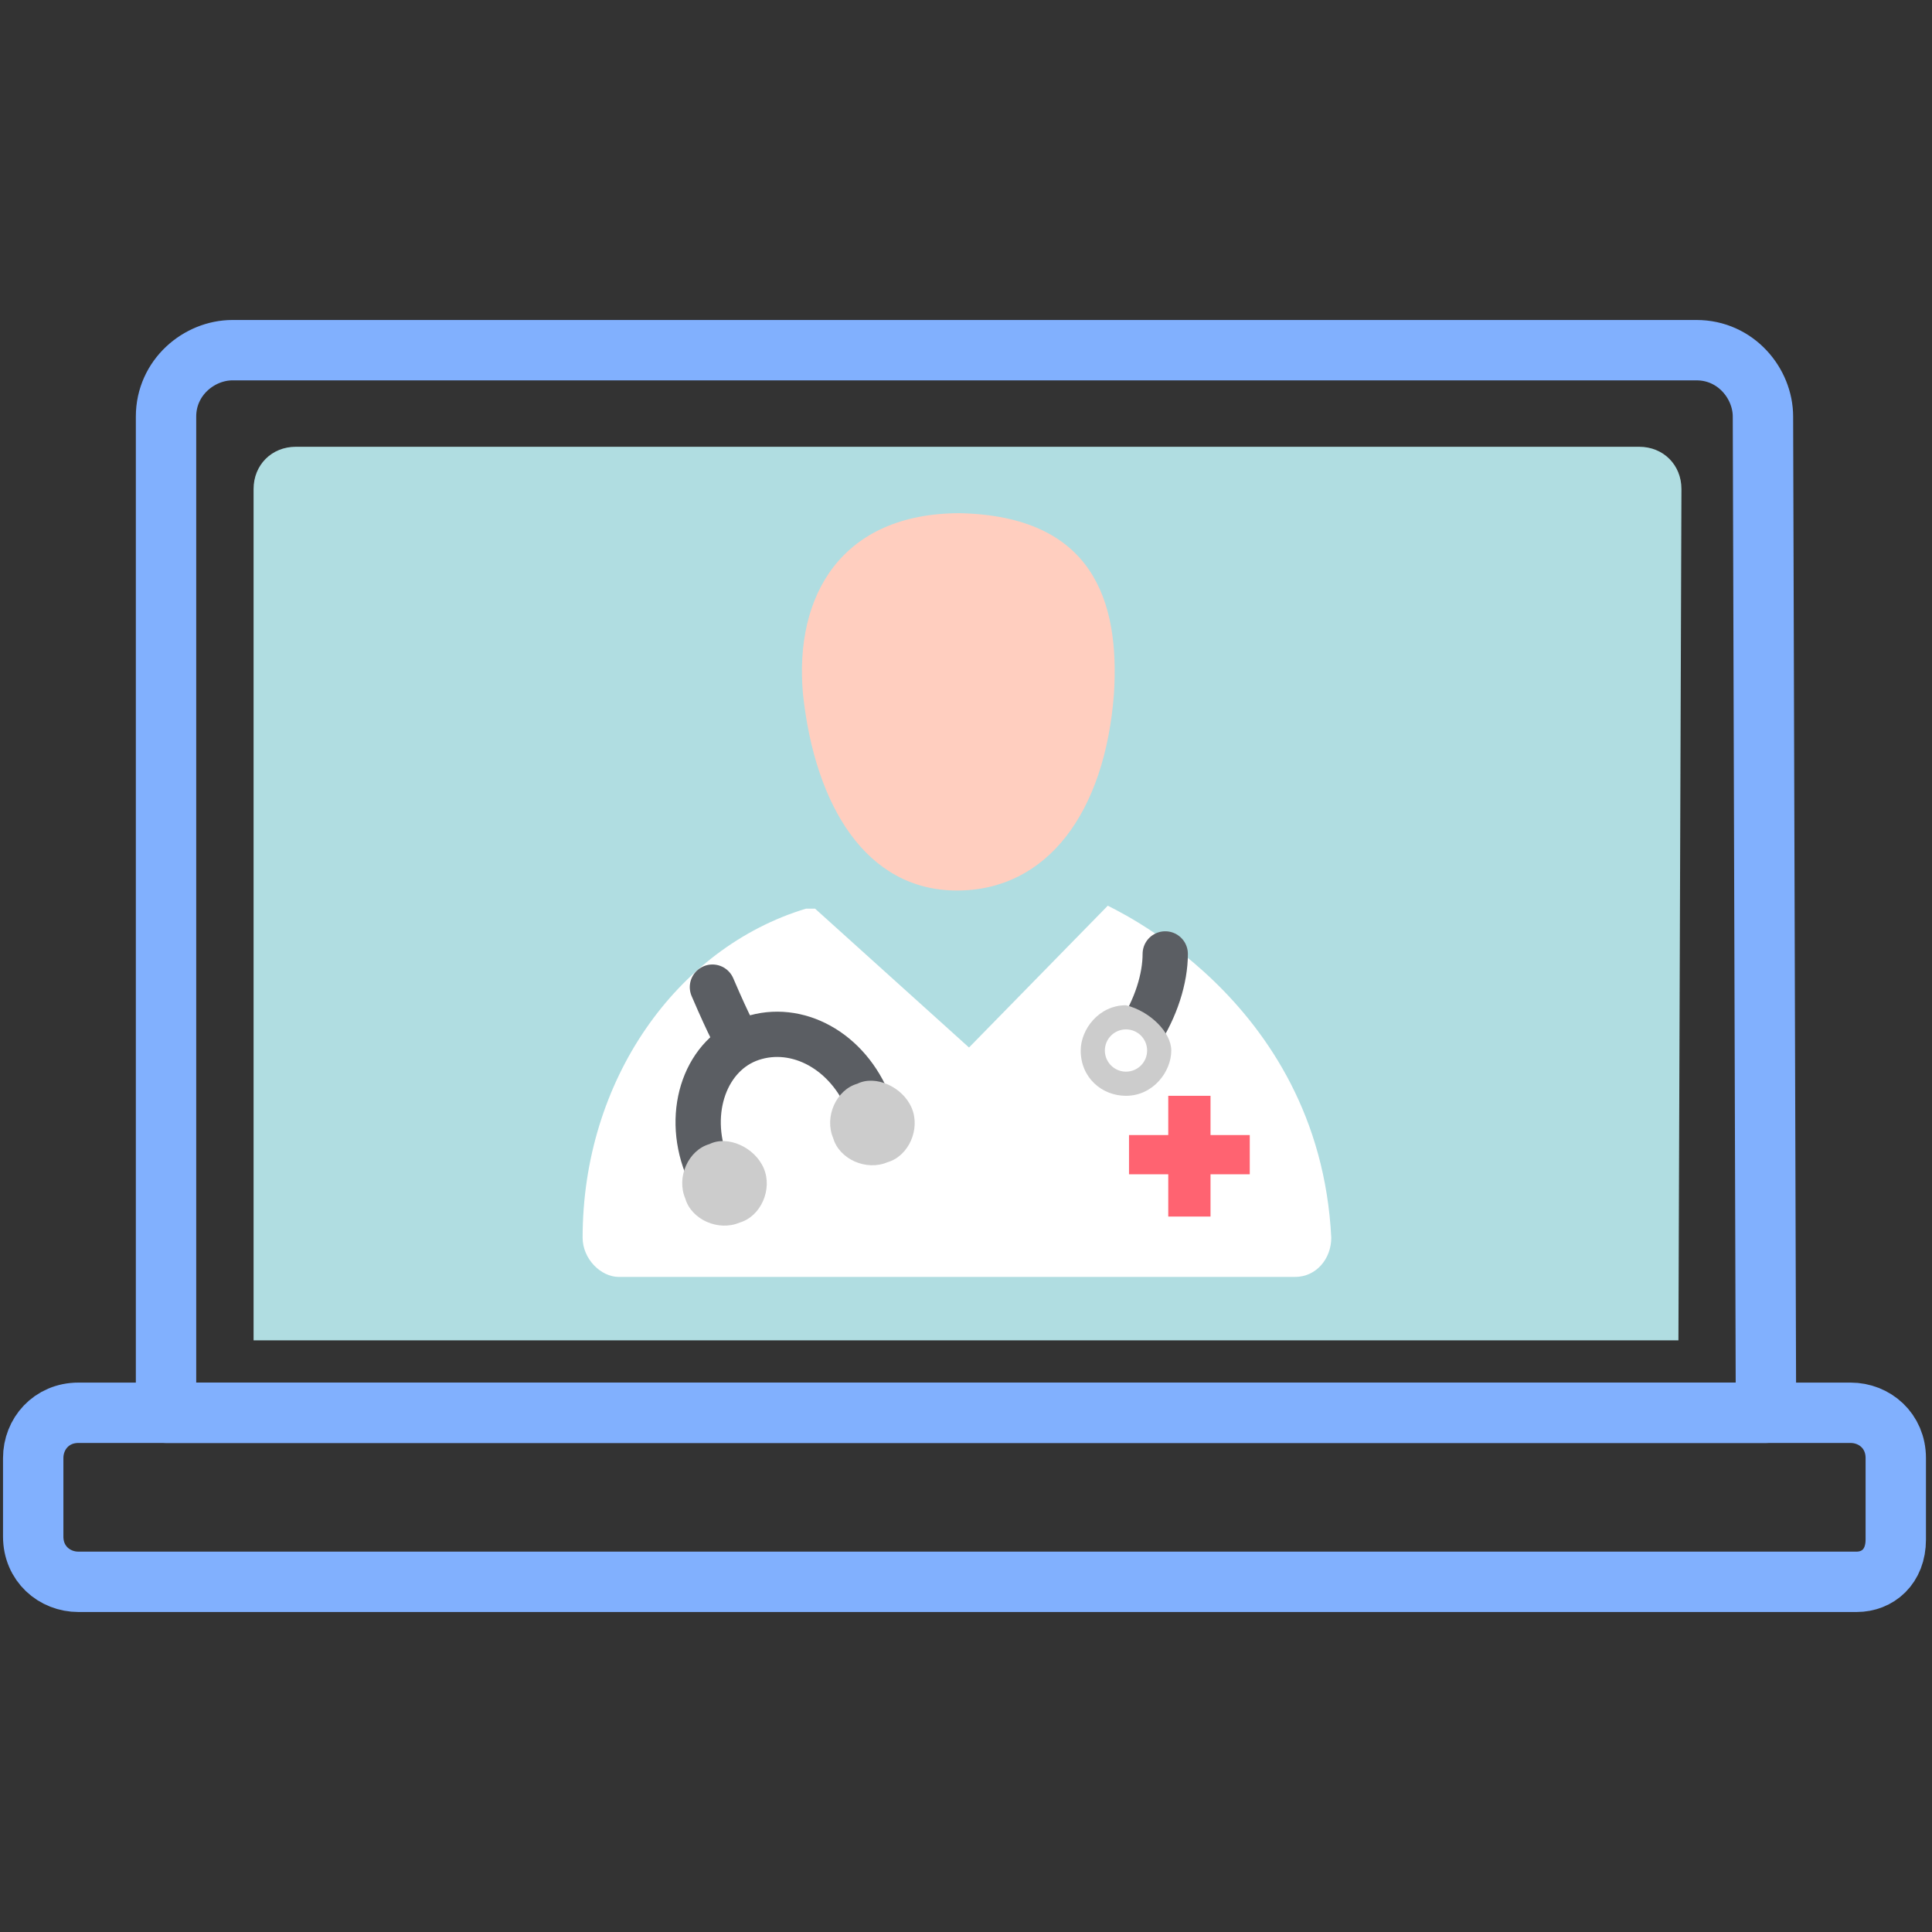
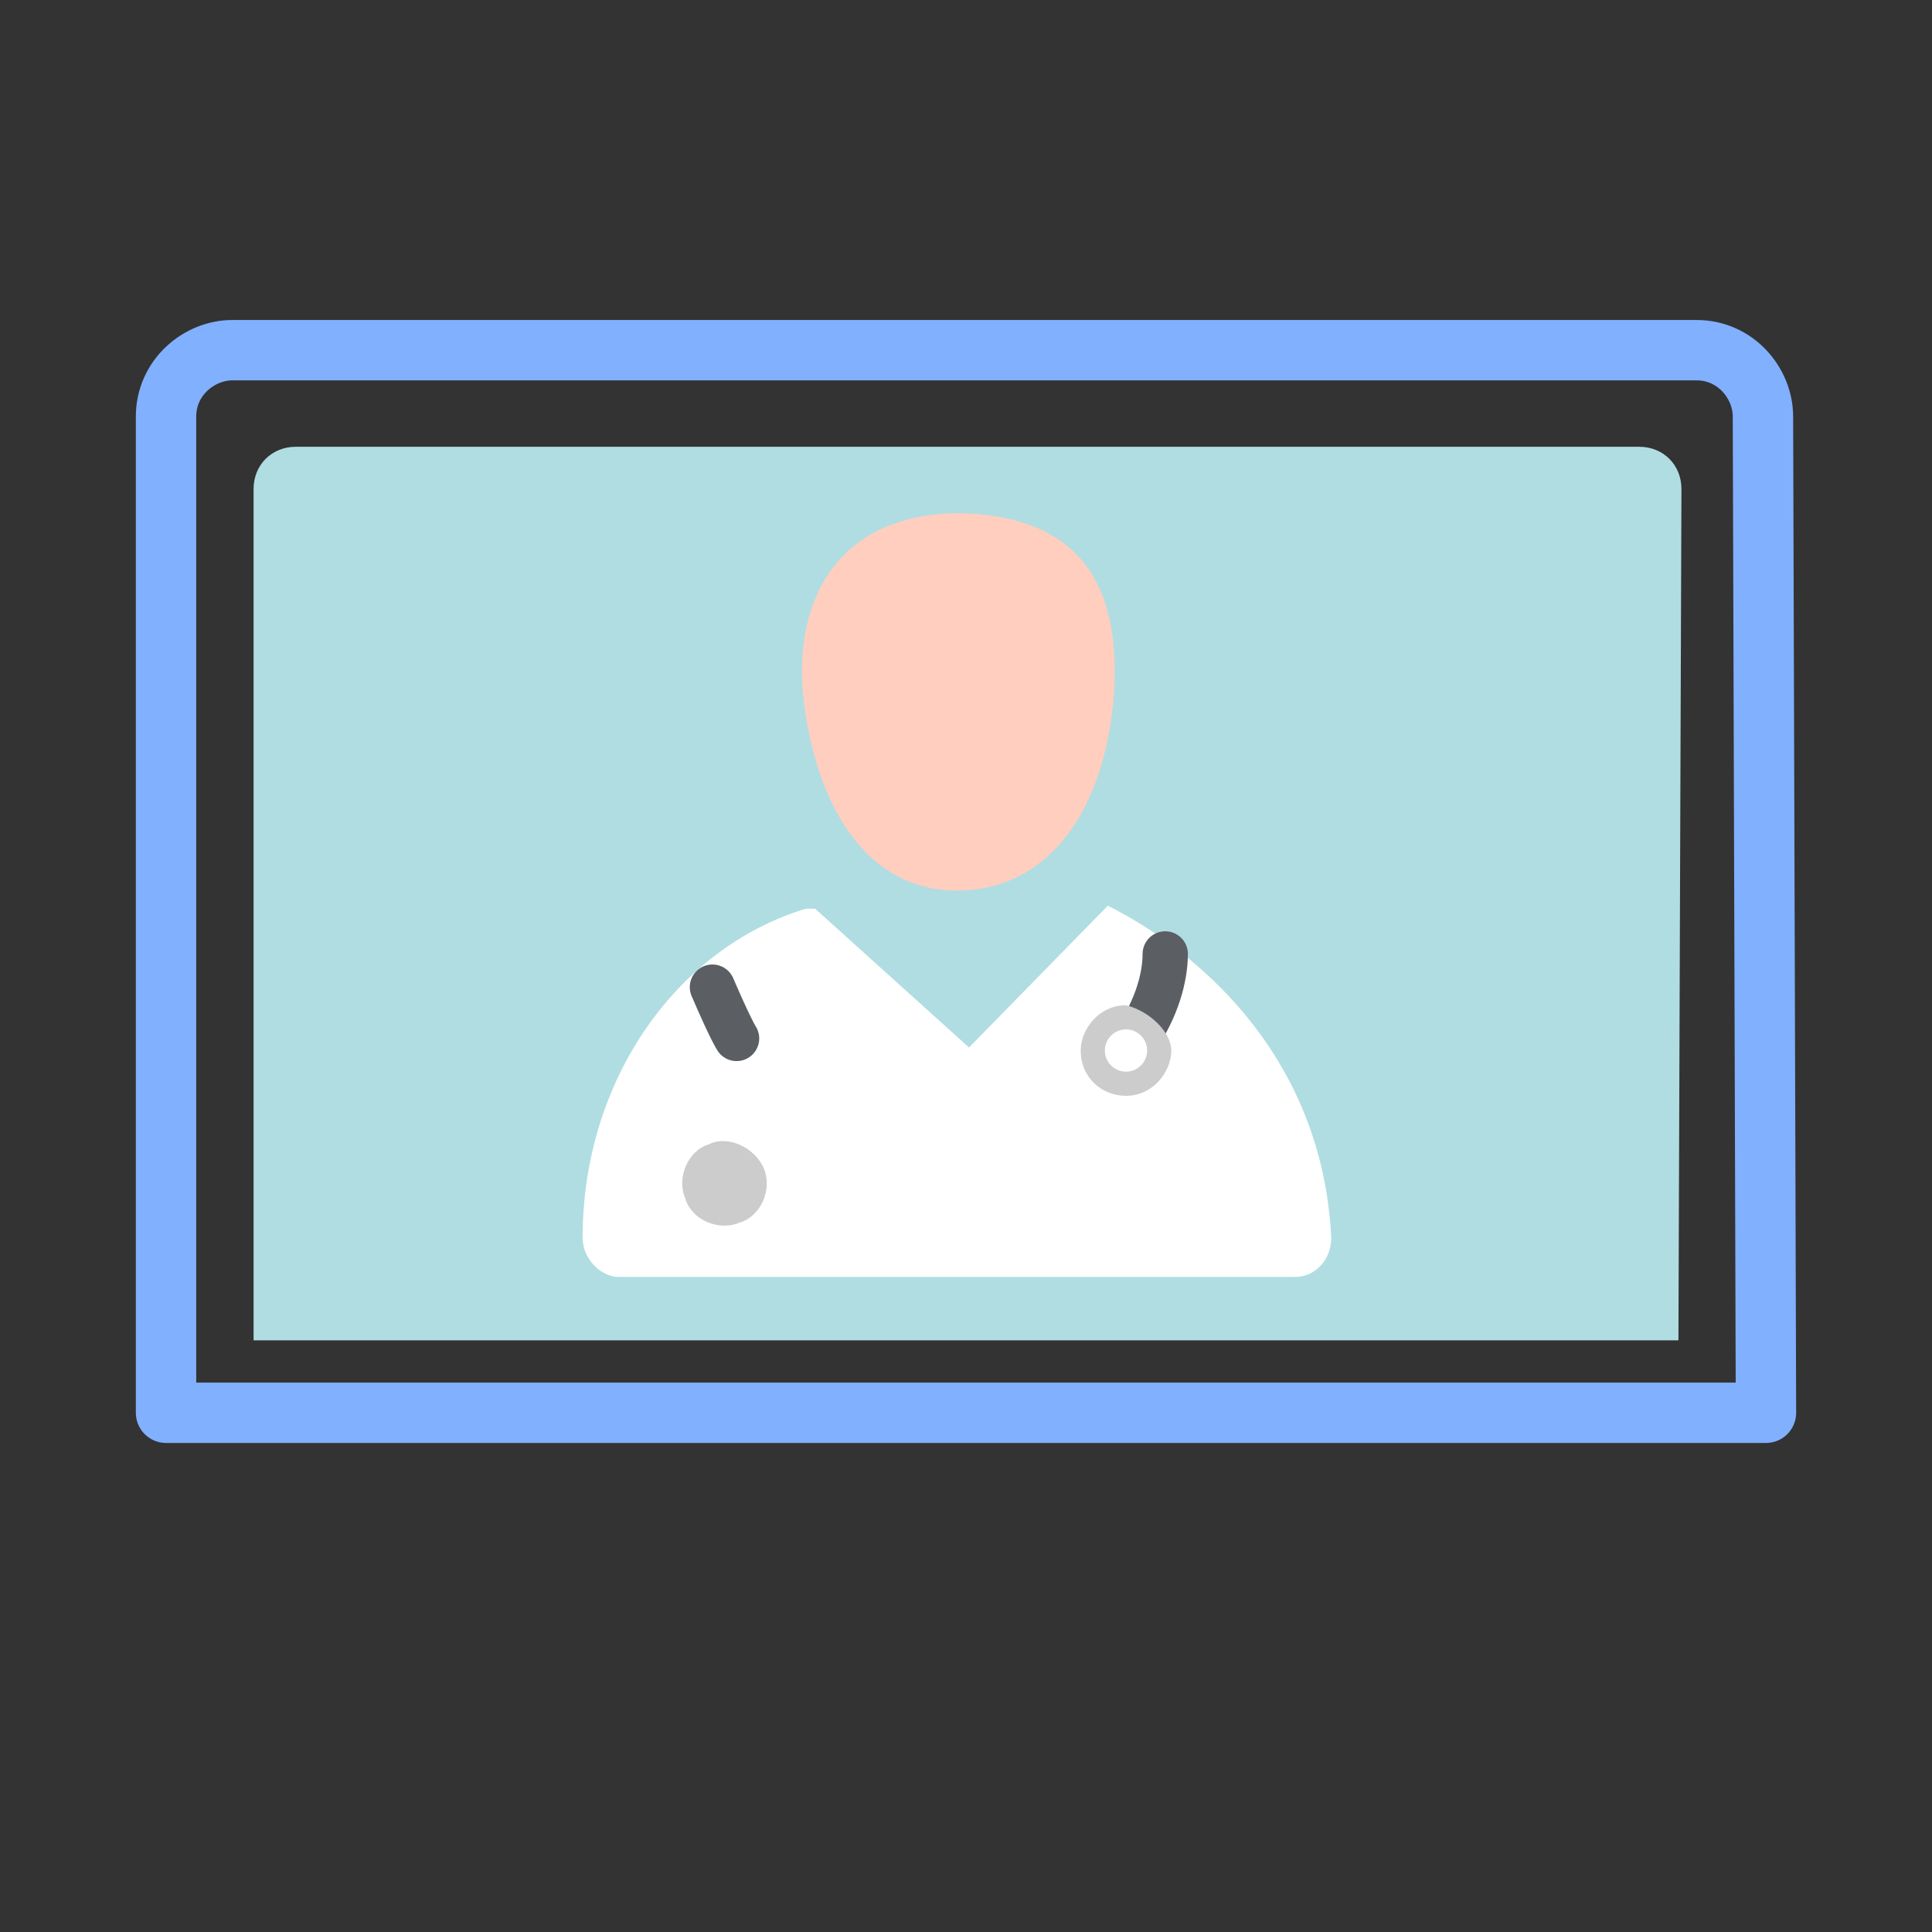
<svg xmlns="http://www.w3.org/2000/svg" version="1.1" id="Layer_1" x="0px" y="0px" viewBox="0 0 64 64" style="enable-background:new 0 0 64 64;" xml:space="preserve">
  <rect x="0" y="0" width="64" height="64" fill="#333333" stroke="none" />
  <style type="text/css">
	.st0{fill:none;stroke:#81B0FE;stroke-width:2;stroke-linecap:round;stroke-linejoin:round;stroke-miterlimit:10;}
	.st1{fill:#B0DDE1;}
	.st2{fill:#FFCEBF;}
	.st3{fill:#FFFFFF;}
	.st4{fill:#FF6371;}
	.st5{fill:none;stroke:#5B5E63;stroke-width:1.5;stroke-miterlimit:10;}
	.st6{fill:none;stroke:#5B5E63;stroke-width:1.5;stroke-linecap:round;stroke-linejoin:round;stroke-miterlimit:10;}
	.st7{fill:#CCCCCC;}
</style>
  <path class="st0" d="M58.5,46.8H5.5v-33c0-1.3,1.1-2.2,2.2-2.2h48.5c1.3,0,2.2,1.1,2.2,2.2L58.5,46.8L58.5,46.8z" />
  <path class="st1" d="M55.6,44.4H8.4V16.2c0-0.8,0.6-1.4,1.4-1.4h44.5c0.8,0,1.4,0.6,1.4,1.4L55.6,44.4z" />
-   <path class="st0" d="M61.5,52.4H2.6c-0.8,0-1.5-0.6-1.5-1.5v-2.6c0-0.8,0.6-1.5,1.5-1.5h58.7c0.8,0,1.5,0.6,1.5,1.5V51  C62.8,51.9,62.2,52.4,61.5,52.4z" />
  <path class="st2" d="M36.9,23c-0.3,3.9-2.2,6.5-5.2,6.5S27,26.7,26.6,23c-0.3-3.3,1.3-6,5.2-6C36.2,17.1,37.1,19.9,36.9,23z" />
  <path class="st3" d="M44.1,41L44.1,41c0,0.7-0.5,1.3-1.2,1.3H20.5c-0.6,0-1.2-0.6-1.2-1.3l0,0c0-5.2,3.1-9.6,7.4-10.9H27l5.1,4.6  l4.6-4.7C36.6,30,43.7,33,44.1,41z" />
-   <polygon class="st4" points="41.4,37.6 40.1,37.6 40.1,36.3 38.7,36.3 38.7,37.6 37.4,37.6 37.4,38.9 38.7,38.9 38.7,40.3   40.1,40.3 40.1,38.9 41.4,38.9 " />
-   <path class="st5" d="M23.4,38.6c-0.7-1.8,0-3.7,1.5-4.2c1.5-0.5,3.2,0.4,3.9,2.2" />
  <path class="st6" d="M24.4,34.4c0,0-0.2-0.3-0.8-1.7" />
  <path class="st7" d="M25.3,38.7c0.3,0.7-0.1,1.6-0.8,1.8c-0.7,0.3-1.6-0.1-1.8-0.8c-0.3-0.7,0.1-1.6,0.8-1.8  C24.1,37.6,25,38,25.3,38.7z" />
  <path class="st6" d="M38.6,31.6c0,0.8-0.3,1.8-0.9,2.7" />
  <path class="st7" d="M38.8,34.8c0,0.7-0.6,1.5-1.5,1.5c-0.8,0-1.5-0.6-1.5-1.5c0-0.7,0.6-1.5,1.5-1.5C38.1,33.5,38.8,34.2,38.8,34.8  z" />
-   <path class="st7" d="M30.2,36.7c0.3,0.7-0.1,1.6-0.8,1.8c-0.7,0.3-1.6-0.1-1.8-0.8c-0.3-0.7,0.1-1.6,0.8-1.8  C29,35.6,29.9,36,30.2,36.7z" />
  <circle class="st3" cx="37.3" cy="34.8" r="0.7" />
</svg>